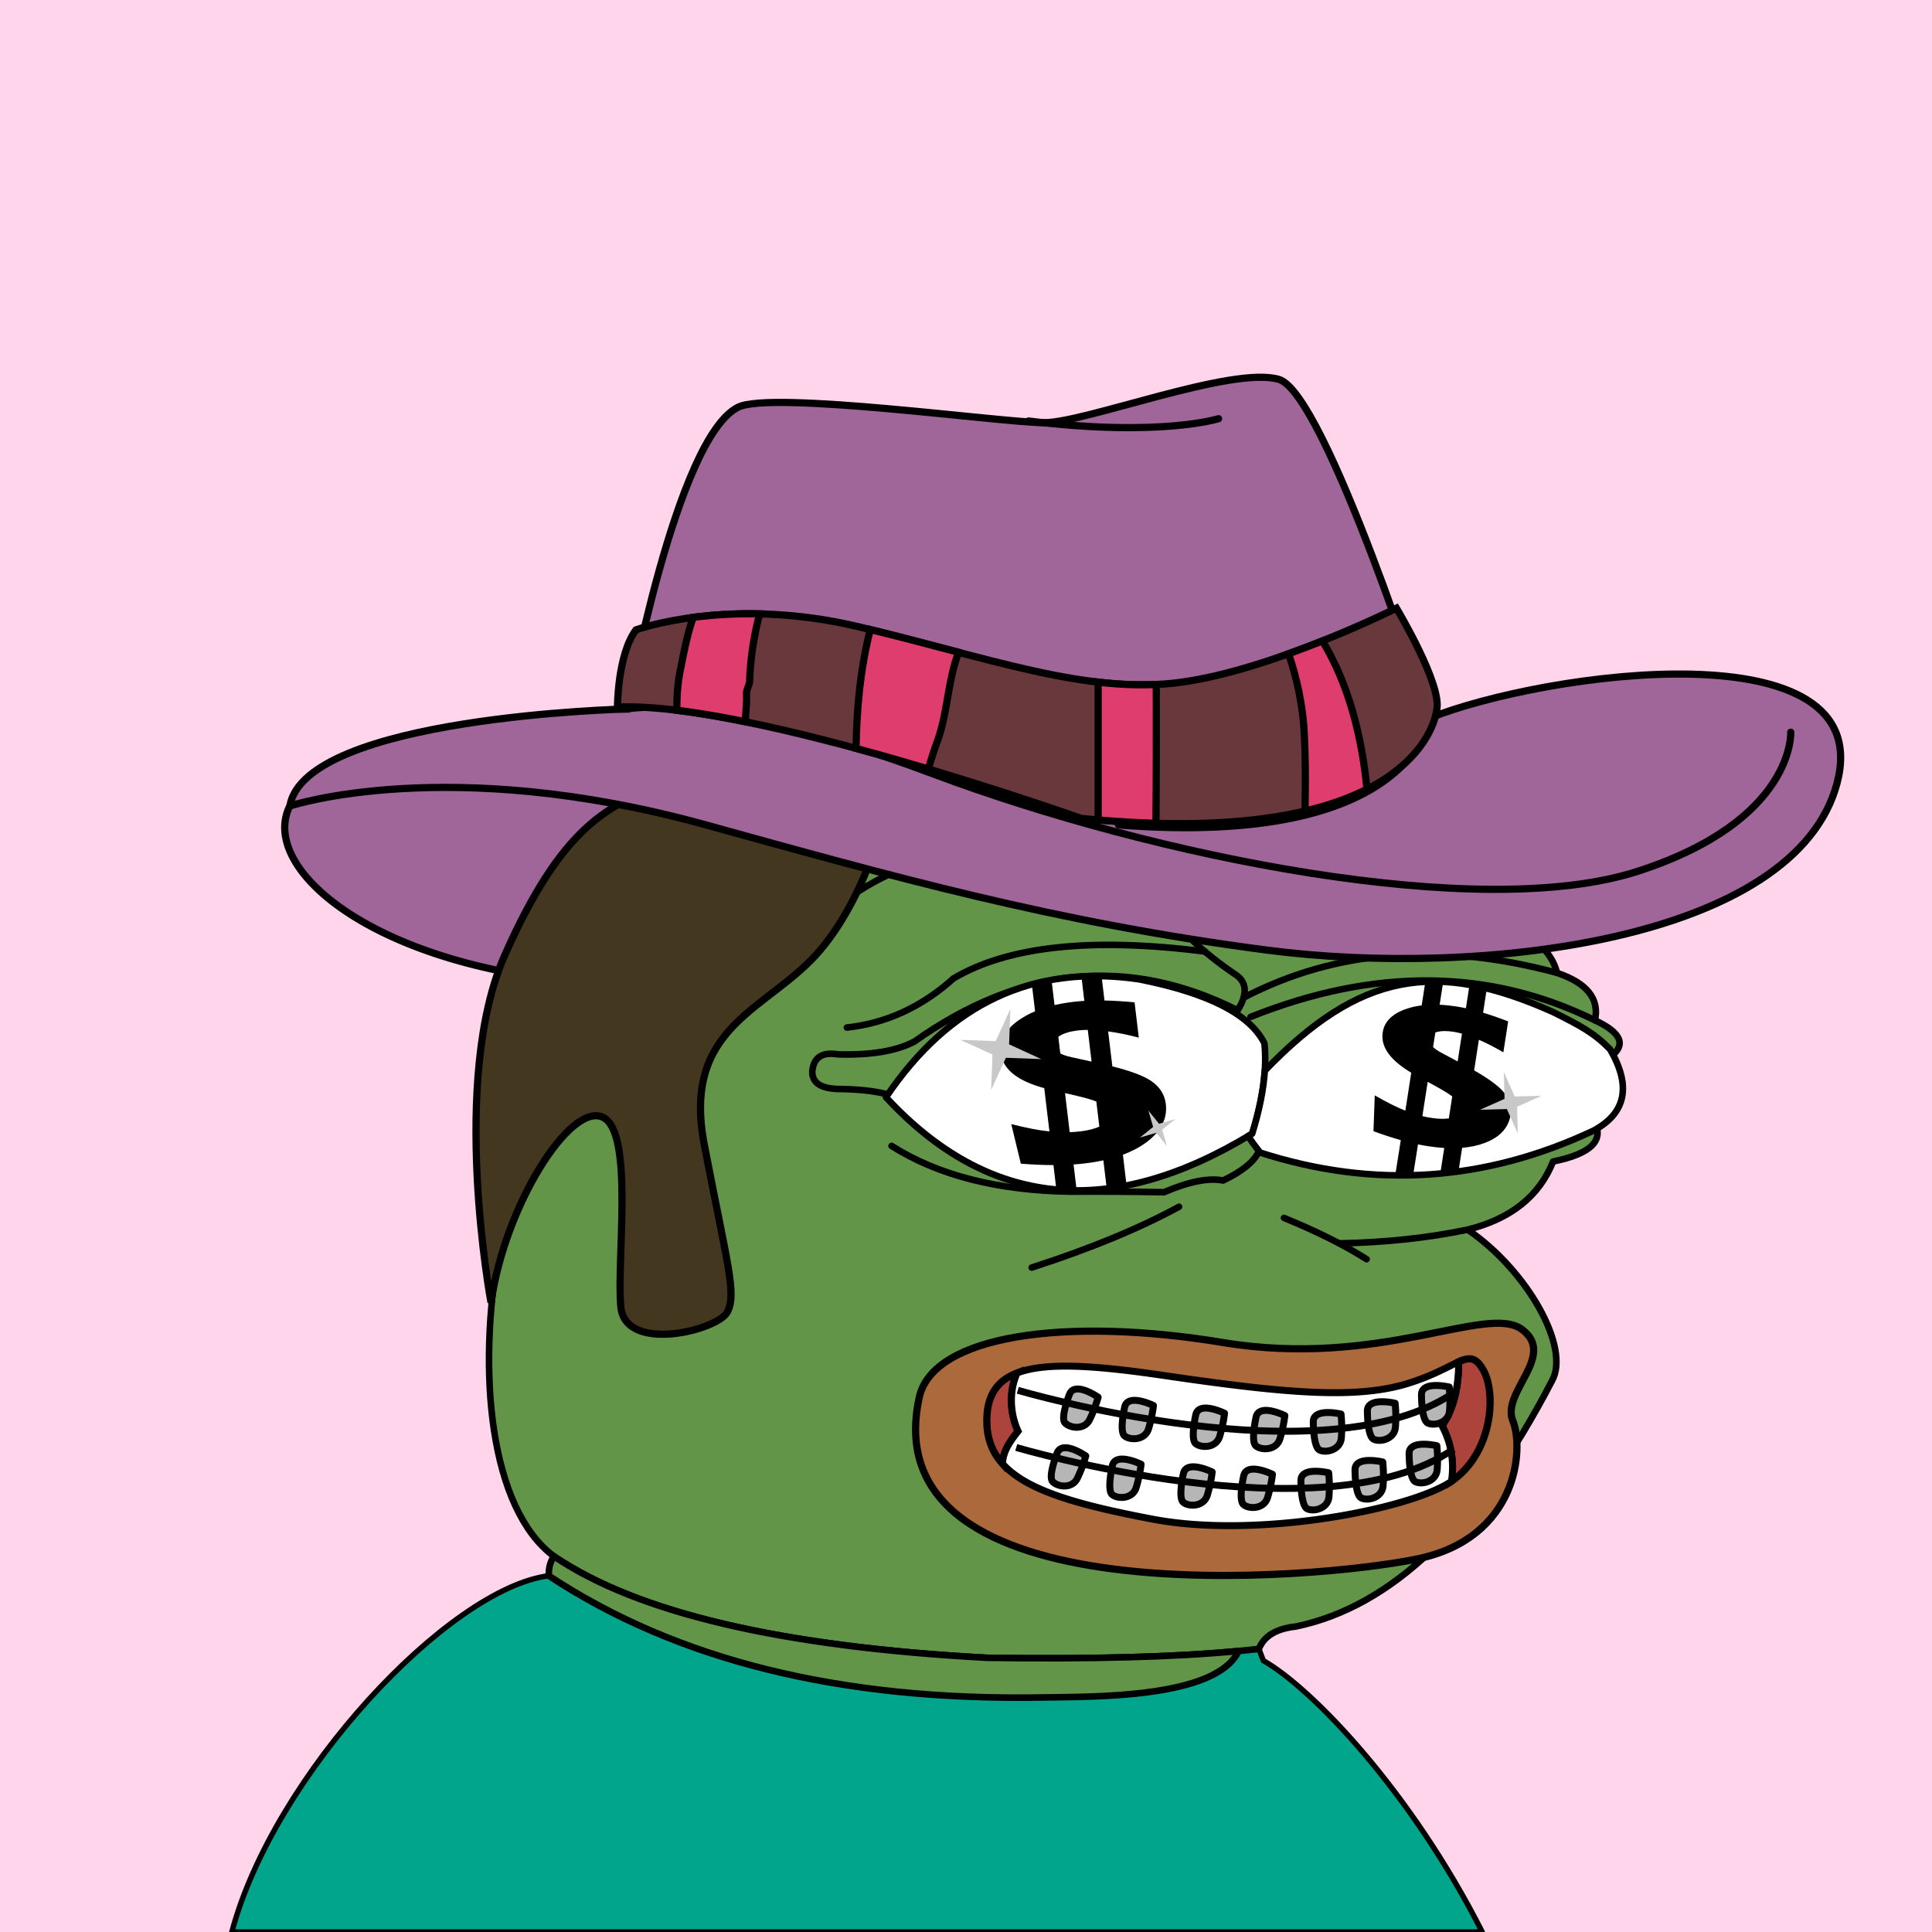
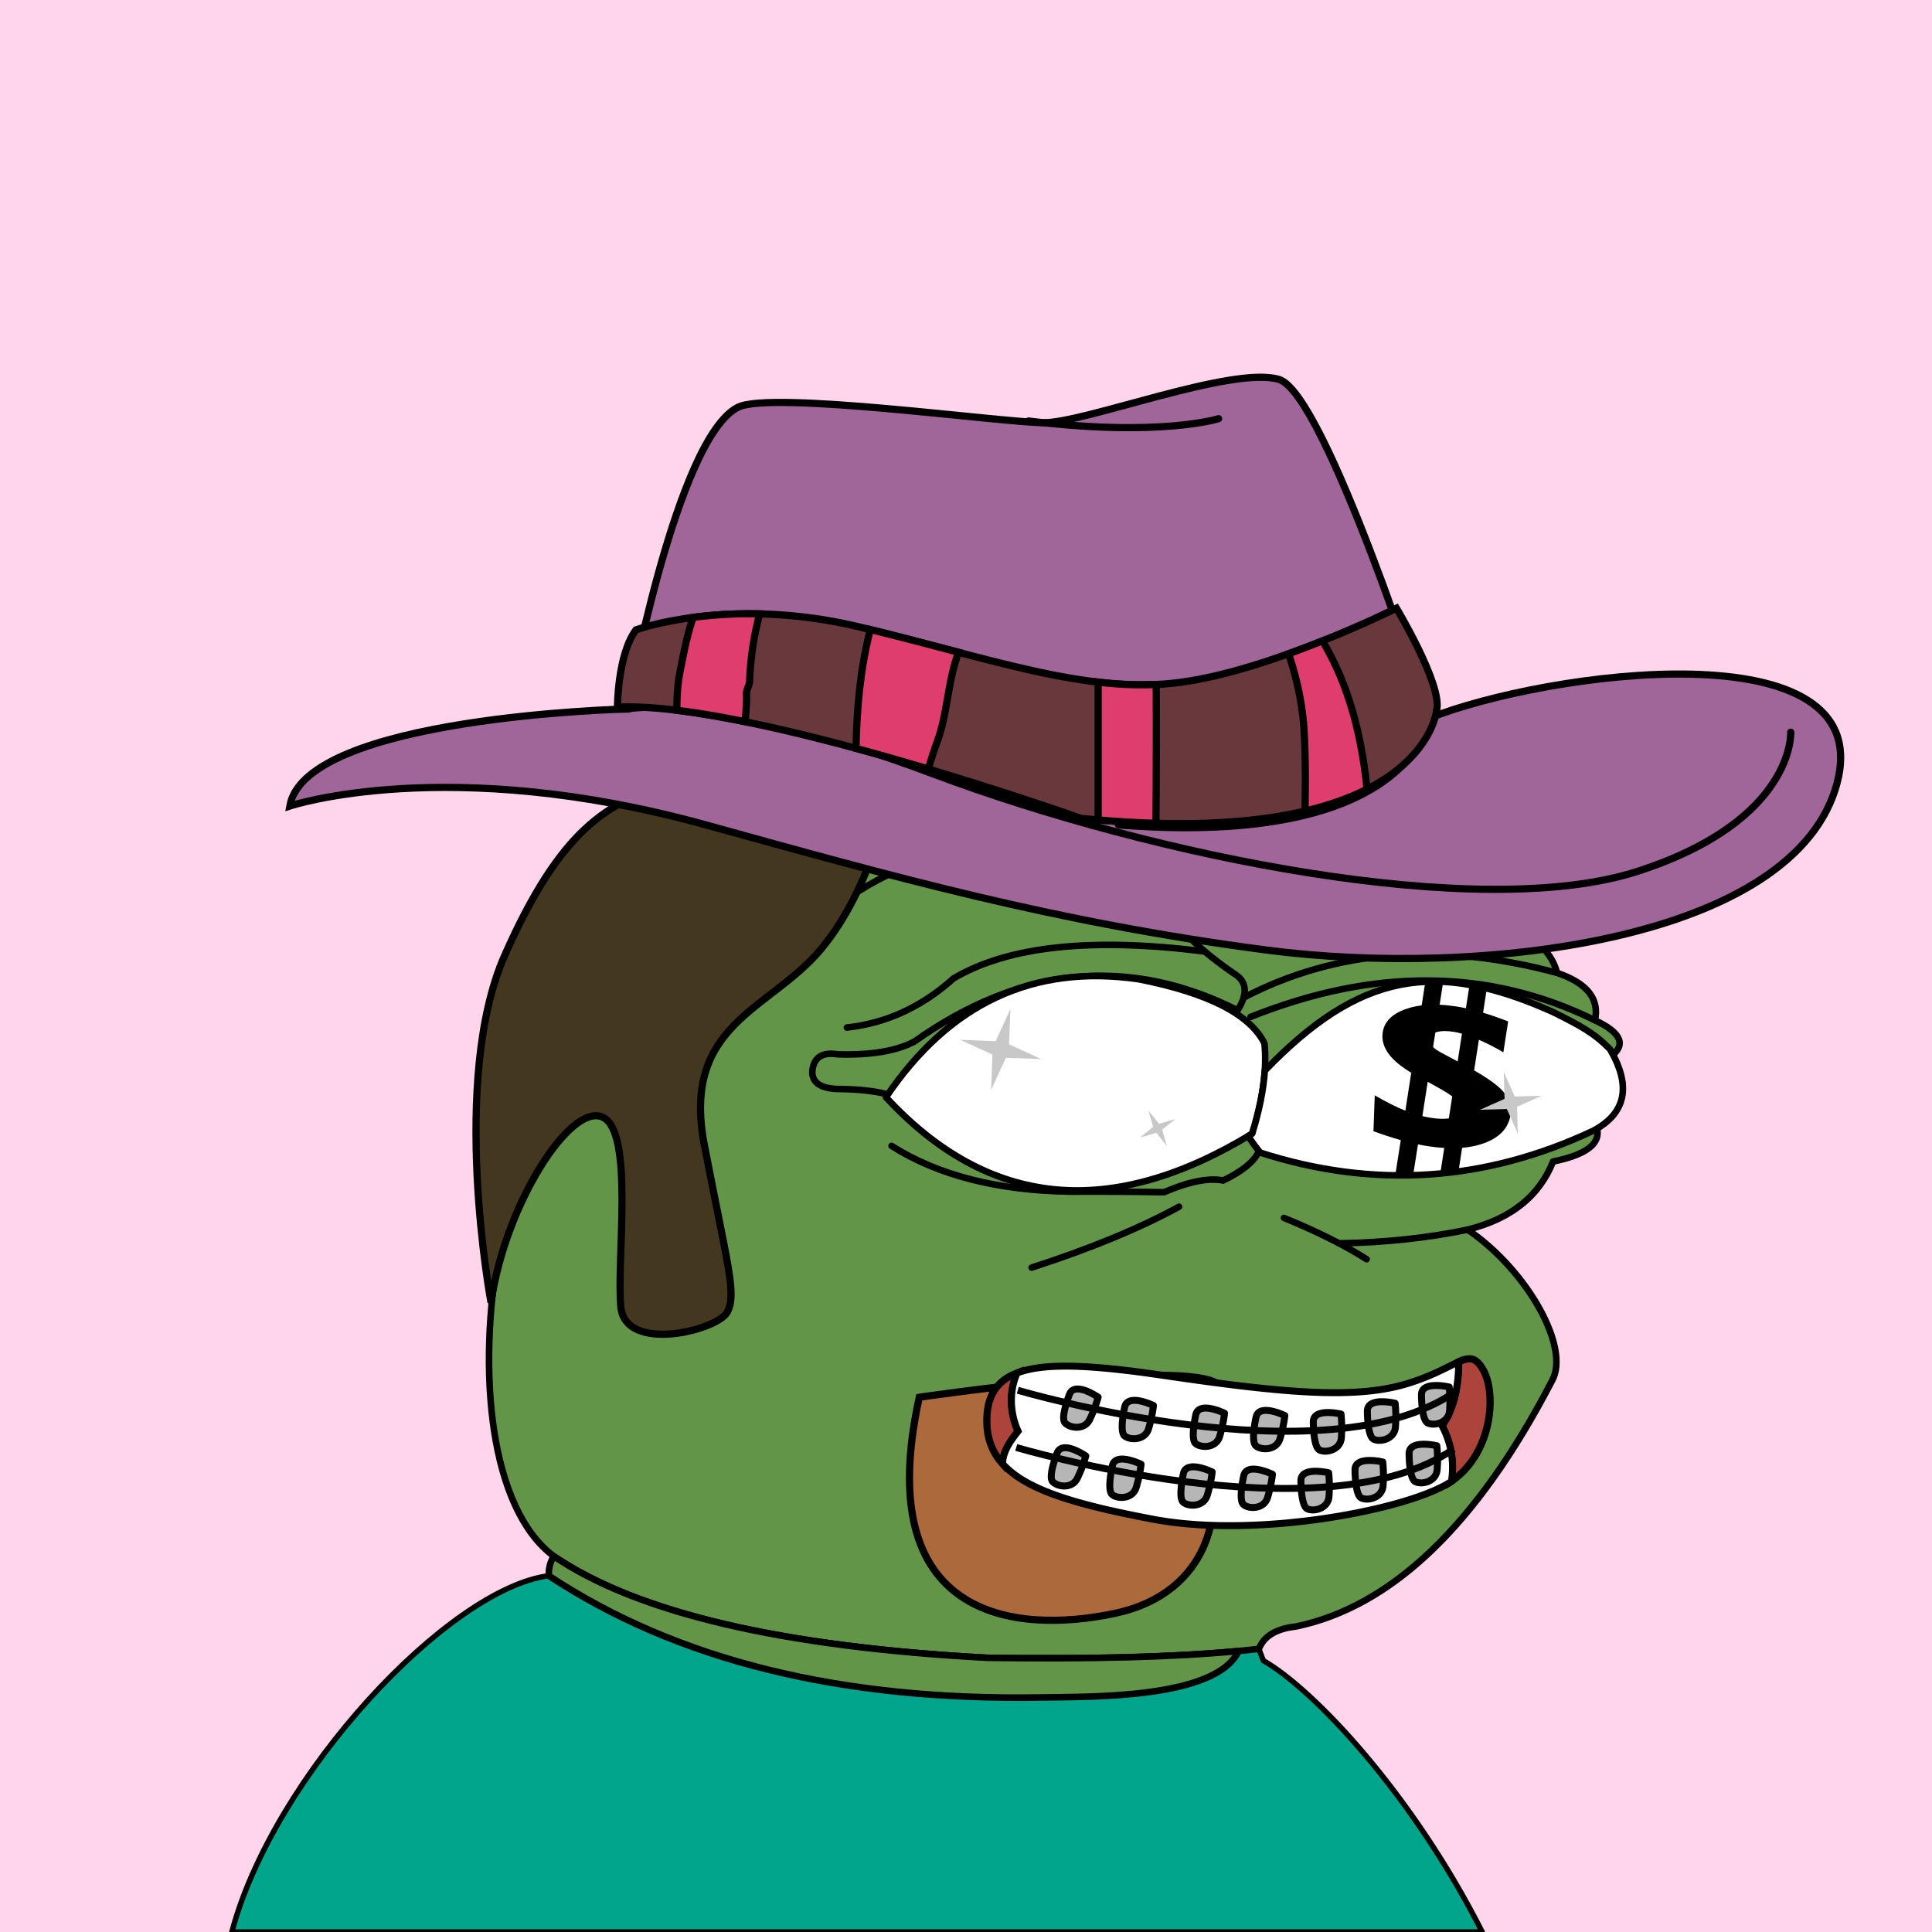
<svg xmlns="http://www.w3.org/2000/svg" viewBox="0 0 2500 2500">
  <g>
    <path style="fill-rule:evenodd;clip-rule:evenodd;fill:#ffd5ec;" d="M0 0h25e2v25e2H0z" />
    <path style="fill-rule:evenodd;clip-rule:evenodd;fill:#00a58c;stroke:#000;stroke-linecap:round;stroke-linejoin:round;stroke-width:7px" d="M1634.754 2148.807c1.927 5.057.0.0-5.78-15.17l-26.192 2.763.003.001c-29.47 61.966-189.929 58.995-254.948 60.108-259.599 4.447-472.17-48.054-637.709-157.502C580.824 2055.622 354.002 2296.891 3e2 25e2h1618C1826.858 2320.131 1699.317 2185.588 1634.754 2148.807z" />
    <path style="fill-rule:evenodd;clip-rule:evenodd;fill:#639548;stroke:#000000;stroke-width:8.504;stroke-linecap:round;stroke-linejoin:round;stroke-miterlimit:2.613;" d="M867.603 1293.527c135.408-338.495 331.41-420.844 588.004-247.048 241.577-117.709 380.271-75.33 416.082 127.137 85.736 16.593 133.412 45.005 143.028 85.238 38.849 13.16 55.222 33.628 49.121 61.401 34.595 16.186 41.096 32.078 19.504 47.676 27.655 37.786 20.431 64.754-21.671 80.905 15.662 25.919-1.675 43.978-52.01 54.177-17.8 44.837-54.641 74.213-110.522 88.128 78.07 53.384 133.361 153.359 109.076 195.761-96.726 186.205-207.247 292.151-331.565 317.84-25.241 2.762-41.134 12.394-47.676 28.895-84.606 9.871-201.87 13.723-351.791 11.557-265.722-14.316-452.573-58.139-560.555-131.47C551.93 1890.923 644.393 1306.53 867.603 1293.527z" />
    <path style="fill-rule:evenodd;clip-rule:evenodd;fill:#639548;stroke:#000000;stroke-width:8.504;stroke-linecap:round;stroke-linejoin:round;stroke-miterlimit:2.613;" d="M1602.782 2136.4l.003.001c-29.47 61.966-189.929 58.995-254.948 60.108-259.599 4.447-472.17-48.054-637.709-157.502-.339-9.494 1.828-17.921 6.501-25.282 107.982 73.33 294.833 117.153 560.555 131.47C1412.208 2147.146 1520.737 2144.214 1602.782 2136.4z" />
    <path style="fill-rule:evenodd;clip-rule:evenodd;fill:none;stroke:#000000;stroke-width:8.504;stroke-linecap:round;stroke-linejoin:round;stroke-miterlimit:2.613;" d="M867.603 1293.527c-6.666 40.876-12.204 79.643-16.615 116.301" />
    <path style="fill-rule:evenodd;clip-rule:evenodd;fill:none;stroke:#000000;stroke-width:8.504;stroke-linecap:round;stroke-linejoin:round;stroke-miterlimit:2.613;" d="M1525.676 1561.525c-51.268 27.946-114.836 54.192-190.704 78.737" />
    <path style="fill-rule:evenodd;clip-rule:evenodd;fill:none;stroke:#000000;stroke-width:8.504;stroke-linecap:round;stroke-linejoin:round;stroke-miterlimit:2.613;" d="M1661.48 1575.972c43.172 17.706 78.809 35.524 106.91 53.455" />
    <path style="fill-rule:evenodd;clip-rule:evenodd;fill:none;stroke:#000000;stroke-width:8.504;stroke-linecap:round;stroke-linejoin:round;stroke-miterlimit:2.613;" d="M1899.139 1591.141c-51.724 10.804-107.176 16.714-166.355 17.731" />
    <path style="fill-rule:evenodd;clip-rule:evenodd;fill:none;stroke:#000000;stroke-width:8.504;stroke-linecap:round;stroke-linejoin:round;stroke-miterlimit:2.613;" d="M1153.659 1482.787c60.118 38.148 137.411 57.893 231.879 59.234 39.01-.234 79.221.007 120.635.722 32.19-13.808 57.713-18.865 76.571-15.17 48.169-23.217 60.691-48.499 37.562-75.848" />
    <path style="fill-rule:evenodd;clip-rule:evenodd;fill:none;stroke:#000000;stroke-width:8.504;stroke-linecap:round;stroke-linejoin:round;stroke-miterlimit:2.613;" d="M1455.607 1046.479c34.191 41.927 51.047 84.546 50.566 127.858-162.616-97.202-306.126-95.756-430.529 4.334" />
    <path style="fill-rule:evenodd;clip-rule:evenodd;fill:none;stroke:#000000;stroke-width:8.504;stroke-linecap:round;stroke-linejoin:round;stroke-miterlimit:2.613;" d="M1871.688 1173.615c-13.481 2.256-24.317.329-32.506-5.78-3.124-4.977-8.661-7.145-16.614-6.501-15.036 5.566-26.834 5.807-35.396.723-9.792-4.853-23.998-7.501-42.619-7.946-88.686-4.572-168.146 2.17-238.38 20.226 20.481 29.685 50.58 58.098 90.295 85.239 17.034 9.995 18.72 25.887 5.057 47.676-140.781-70.757-280.197-57.274-418.249 40.452-23.248 12.323-56.235 17.861-98.964 16.615-20.681-3.351-31.758 4.112-33.229 22.393-.159 13.995 10.436 21.459 31.784 22.394 26.147.214 47.337 2.38 63.568 6.501" />
    <path style="fill-rule:evenodd;clip-rule:evenodd;fill:none;stroke:#000000;stroke-width:8.504;stroke-linecap:round;stroke-linejoin:round;stroke-miterlimit:2.613;" d="M1559.124 1231.308c-146.388-18.638-254.816-7.048-325.282 34.77-40.94 36.795-86.93 57.984-137.972 63.568" />
    <path style="fill-rule:evenodd;clip-rule:evenodd;fill:none;stroke:#000000;stroke-width:8.504;stroke-linecap:round;stroke-linejoin:round;stroke-miterlimit:2.613;" d="M1609.225 1290.928c119.034-61.942 254.197-72.633 405.492-32.075" />
    <path style="fill-rule:evenodd;clip-rule:evenodd;fill:none;stroke:#000000;stroke-width:8.504;stroke-linecap:round;stroke-linejoin:round;stroke-miterlimit:2.613;" d="M1618.139 1315.921c160.721-64.233 309.287-62.788 445.699 4.334" />
    <path style="fill-rule:evenodd;clip-rule:evenodd;fill:#FFFFFF;stroke:#000000;stroke-width:8.504;stroke-linecap:round;stroke-linejoin:round;stroke-miterlimit:2.613;" d="M1620.306 1466.956c-183.453 111.72-341.41 96.015-473.87-47.117 81.906-121.626 190.983-172.513 327.231-152.66 89.674 17.696 143.851 45.337 162.532 82.927C1639.566 1382.904 1634.269 1421.854 1620.306 1466.956z" />
    <path style="fill-rule:evenodd;clip-rule:evenodd;fill:#FFFFFF;stroke:#000000;stroke-width:8.504;stroke-linecap:round;stroke-linejoin:round;stroke-miterlimit:2.613;" d="M1630.669 1491.471c-6.027-7.507-11.21-14.636-15.568-21.395 1.734-1.036 3.466-2.061 5.204-3.12 9.248-29.871 14.693-57.043 16.338-81.517h.002C1758.983 1258.423 1857.5 1241.5 2009.5 1309.5c36 18 53 27 73.842 48.144 27.951 47.779 20.728 82.96-21.671 105.543C1921.202 1529.211 1777.535 1538.639 1630.669 1491.471z" />
-     <path style="fill-rule:evenodd;clip-rule:evenodd;" d="M1308.562 1454.551c19.438 4.985 35.894 8.13 49.385 9.566l-6.691-56.031c-16.281-4.479-28.972-10.065-38.027-16.74-10.884-7.962-16.984-17.752-18.365-29.316-1.874-15.694 5.952-29.66 23.47-41.945 6.234-4.387 13.25-8.212 21.042-11.48l-4.362-36.527 25.764-3.077 3.773 31.599c7.615-1.776 15.747-3.181 24.394-4.214 4.552-.544 9.272-.963 14.159-1.26l-3.671-30.741 25.771-3.078 3.98 33.331c11.791.222 24.756 1.033 38.945 2.391l5.453 45.66c-13.957-3.672-27.146-6.352-39.618-8.033l5.4 45.217c23.537 5.932 40.092 12.113 49.704 18.54 11.521 7.747 18.011 17.724 19.479 30.021 2.269 18.998-6.125 35.592-25.188 49.738-8.625 6.379-18.735 11.725-30.341 16.044l4.664 39.06-25.771 3.078-4.162-34.854c-7.492 1.624-15.44 2.936-23.847 3.94-4.721.564-9.629 1.016-14.727 1.359l4.081 34.171-25.764 3.077-4.349-36.423c-12.808-.014-26.936-.625-42.206-1.819L1308.562 1454.551v0zM1384.189 1465.048c4.662-.171 9.264-.528 13.805-1.07 9.765-1.166 17.945-3.216 24.542-6.131l-3.884-32.527c-6.653-2.506-15.021-4.928-25.111-7.26-4.618-1.077-8.181-1.955-10.679-2.541l-4.716-1.074L1384.189 1465.048v0zM1369.45 1341.62l2.565 21.483c3.741 2.003 8.691 3.643 14.893 4.97l25.581 5.644-4.901-41.044c-4.54.0-8.716.228-12.536.684-10.375 1.239-18.331 3.632-23.947 7.141C1370.52 1340.865 1369.969 1341.238 1369.45 1341.62z" />
    <path style="fill-rule:evenodd;clip-rule:evenodd;" d="M1778.926 1417.397c15.297 8.834 28.503 15.402 39.6 19.818l7.611-49.089c-12.742-7.657-22.176-15.402-28.27-23.207-7.34-9.331-10.191-19.077-8.62-29.208 2.132-13.75 12.078-23.734 29.842-29.996 6.325-2.242 13.18-3.821 20.561-4.744l4.962-32.002 22.572 3.5-4.292 27.684c6.877.3 14.105 1.036 21.68 2.211 3.988.618 8.089 1.382 12.303 2.288l4.176-26.932 22.578 3.501-4.528 29.201c9.943 2.984 20.743 6.745 32.45 11.26l-6.202 40.003c-10.962-6.422-21.508-11.821-31.683-16.203l-6.142 39.615c18.548 10.609 31.118 19.774 37.743 27.502 7.931 9.299 11.067 19.296 9.397 30.07-2.581 16.644-13.631 28.722-33.146 36.196-8.825 3.363-18.663 5.498-29.526 6.409l-5.306 34.22-22.578-3.501 4.734-30.536c-6.737-.4-13.786-1.172-21.152-2.314-4.136-.641-8.405-1.421-12.807-2.339l-6.642 41.938-22.572-3.5 6.948-43.91c-10.855-3.048-22.688-6.916-35.35-11.548L1778.926 1417.397v0zM1840.553 1444.226c3.993.96 7.979 1.748 11.957 2.365 8.555 1.326 15.976 1.528 22.26.62l4.418-28.497c-5.046-3.701-11.567-7.739-19.568-12.108-3.66-2.008-6.473-3.597-8.451-4.686l-3.743-2.029L1840.553 1444.226v0zM1857.319 1336.09l-2.918 18.822c2.697 2.585 6.504 5.149 11.448 7.744l20.349 10.85 5.575-35.959c-3.849-1.076-7.443-1.873-10.79-2.392-9.089-1.409-16.402-1.267-21.995.377C1858.406 1335.704 1857.85 1335.889 1857.319 1336.09z" />
    <path style="fill-rule:evenodd;clip-rule:evenodd;fill:#C8C8C8;" d="M1282.535 1410.331 1284.232 1364.625 1242.669 1345.535 1288.375 1347.232 1307.465 1305.669 1305.768 1351.375 1347.331 1370.465 1301.625 1368.768z" />
    <path style="fill-rule:evenodd;clip-rule:evenodd;fill:#C8C8C8;" d="M1964.025 1466.749 1949.895 1435.105 1915.251 1436.025 1946.895 1421.895 1945.975 1387.251 1960.105 1418.895 1994.749 1417.975 1963.105 1432.105z" />
    <path style="fill-rule:evenodd;clip-rule:evenodd;fill:#C8C8C8;" d="M1510.024 1482.931 1496.188 1465.809 1475.069 1472.024 1492.191 1458.188 1485.976 1437.069 1499.812 1454.191 1520.931 1447.976 1503.809 1461.812z" />
-     <path d="M902 1137c49-57 99-1e2 164-144q5.09-3.46 10.19-6.84c-52.94-6-95.42-9.88-121.19-11.16-160-8-536.73-18.53-580 68-42.43 84.85 123.41 221.76 433 231.45a43.61 43.61.0 0 0 6-9.45c24-47 52-87 88-128z" style="fill:#a06599;stroke:#000;stroke-width: 9.302px" />
    <path d="M1151.38 1031.41s-24 120-90 198-180 96-150 252 42 192 30 216-132 54-138-6 18-228-24-246-126 114-144 240c0 0-54-287.94 18-449.91s132-198 216-222S1151.38 1031.41 1151.38 1031.41z" style="fill:#433720;stroke:#000;stroke-width: 9.302px" />
    <path d="M375 1043s204-68 538.44 24.41c238.19 65.82 449.91 126 725.85 162s683.86-12 737.85-216-377.92-144-527.89-84c0 0-134.26-420.44-194.25-438.44s-250 56-304 56-352.74-41.63-396-20c-80 40-143.54 390.44-143.54 390.44S395 927 375 1043z" style="fill:#a06599;stroke:#000;stroke-width: 9.302px" />
    <path d="M811.46 917.44s108-24 395.92 84 707.86 192 911.82 126 198-180 198-180" style="fill: none;stroke:#000;stroke-linecap: round;stroke-linejoin: round;stroke-width: 9.302px" />
    <path d="M1849.25 929.44s-18 168-401.92 138" style="fill: none;stroke:#000;stroke-linecap: round;stroke-linejoin: round;stroke-width: 9.302px" />
    <path d="M823 815s120-44 288-4 296 88 416 72 280-96 280-96 60 1e2 52 132c0 0-16 184-460 140 0 0-428-152-6e2-144 0 0 0-68 24-1e2z" style="fill:#68383c;stroke:#000;stroke-width: 9.302px" />
    <path d="M966 899c-1-6 4-12 4-18a395.35 395.35.0 0 1 13-86.64 564.73 564.73.0 0 0-86 4.53C889.7 819.76 885.34 841.73 881 864c-4 18.16-5.27 36.57-5.12 55.1 27.41 3.36 57.31 8.49 88.46 14.83C965 922.08 966.38 910.1 966 899z" style="fill:#e03d6f;stroke:#000;stroke-width: 9.302px" />
    <path d="M1236 857q2-6.53 4.15-13c-36-9.45-73.84-19.59-114-29.38-13 51.07-17.55 102.17-18.41 153.77 32.13 8.69 63.7 17.76 93.53 26.66C1204.75 983 1208.56 971 1213 959c12-33 13-68 23-102z" style="fill:#e03d6f;stroke:#000;stroke-width: 9.302px" />
    <path d="M1496.17 885.72a464.72 464.72.0 0 1-75.17-3.07V1061q39.74 3.37 74.77 4.32C1496.34 1005.47 1496.29 945.6 1496.17 885.72z" style="fill:#e03d6f;stroke:#000;stroke-width: 9.302px" />
    <path d="M1667.33 846A383.32 383.32.0 0 1 1687 938c2.61 37.16 2.24 74.32 1.67 111.48 32.55-7.67 58.88-17.51 80.2-28.35-6.64-67.1-23-134.45-57.7-191.8C1697.35 834.85 1682.61 840.48 1667.33 846z" style="fill:#e03d6f;stroke:#000;stroke-width: 9.302px" />
    <path d="M1576.85 541.75s-75 24-246 3" style="fill: none;stroke:#000;stroke-linecap: round;stroke-linejoin: round;stroke-width: 9.302px" />
-     <path d="M1189.55 1808.06c17.64-80.26 189-104.54 393-70.82s342-50.58 387-16.86-27 80.93-12 118 6 151.75-123 178.73S1126.54 2094.7 1189.55 1808.06z" style="fill: #ac693c;stroke: #000;stroke-width: 9.302px" />
+     <path d="M1189.55 1808.06s342-50.58 387-16.86-27 80.93-12 118 6 151.75-123 178.73S1126.54 2094.7 1189.55 1808.06z" style="fill: #ac693c;stroke: #000;stroke-width: 9.302px" />
    <path d="M1918.89 1772c-9.33-15.87-17.08-16.16-31.38-9.9-.12 29.29-4.9 58.64-21.55 82.77v.08a113.55 113.55.0 0 1 12.08 71.89l.31-.2C1931 1880.53 1937.11 1803 1918.89 1772z" style="fill: #ac443c;stroke: #000;stroke-width: 9.302px" />
    <path d="M1317.36 1851.9c-10.71-23.4-11.78-52-1.22-75.33-27.29 10.49-40.1 31-39.14 65.21.59 20.92 7.46 38 20.19 52.22.16-2.33.42-4.66.81-7C1300.88 1873.31 1309 1862.73 1317.36 1851.9z" style="fill: #ac443c;stroke: #000;stroke-width: 9.302px" />
    <path d="M1866 1844.92c16.65-24.13 21.43-53.49 21.55-82.77-13.63 6-33.21 17.89-65.82 28-66.82 20.66-157.94 12.92-315.88-10.33-90.46-13.31-153.08-17.28-189.67-3.21-10.57 23.33-9.49 51.93 1.22 75.33-8.4 10.83-16.48 21.4-19.36 35.1-.39 2.34-.65 4.68-.81 7 31.28 35 98 53.41 194.45 71.77 135.42 25.78 333.36-12.77 386.45-48.88A113.55 113.55.0 0 0 1866 1845z" style="fill: #fff;stroke: #000;stroke-width: 9px" />
    <g>
      <path d="M1384 1804s-12 30-6 37 25 10 32-4a174.59 174.59.0 0 0 11-29s-30-21-37-4z" style="fill: #b6b6b6;stroke: #000;stroke-linecap: round;stroke-linejoin: round;stroke-width: 9px" />
      <path d="M1455.4 1820.45s-7.27 31.48-.27 37.48 26.24 6.06 31-8.84a174.61 174.61.0 0 0 6.44-30.34S1459.72 1802.58 1455.4 1820.45z" style="fill: #b6b6b6;stroke: #000;stroke-linecap: round;stroke-linejoin: round;stroke-width: 9px" />
      <path d="M1547.4 1830.45s-7.27 31.48-.27 37.48 26.24 6.06 31-8.84a174.61 174.61.0 0 0 6.44-30.34S1551.72 1812.58 1547.4 1830.45z" style="fill: #b6b6b6;stroke: #000;stroke-linecap: round;stroke-linejoin: round;stroke-width: 9px" />
      <path d="M1625.4 1833.45s-7.27 31.48-.27 37.48 26.24 6.06 31-8.84a174.61 174.61.0 0 0 6.44-30.34S1629.72 1815.58 1625.4 1833.45z" style="fill: #b6b6b6;stroke: #000;stroke-linecap: round;stroke-linejoin: round;stroke-width: 9px" />
      <path d="M1699.38 1839.63s-.17 32.31 8 36.62 26.93.14 28.31-15.45a174.67 174.67.0 0 0-.4-31S1699.66 1821.25 1699.38 1839.63z" style="fill: #b6b6b6;stroke: #000;stroke-linecap: round;stroke-linejoin: round;stroke-width: 9px" />
      <path d="M1769.38 1825.63s-.17 32.31 8 36.62 26.93.14 28.31-15.45a174.67 174.67.0 0 0-.4-31S1769.66 1807.25 1769.38 1825.63z" style="fill: #b6b6b6;stroke: #000;stroke-linecap: round;stroke-linejoin: round;stroke-width: 9px" />
      <path d="M1839.38 1804.63s-.17 32.31 8 36.62 26.93.14 28.31-15.45a174.67 174.67.0 0 0-.4-31S1839.66 1786.25 1839.38 1804.63z" style="fill: #b6b6b6;stroke: #000;stroke-linecap: round;stroke-linejoin: round;stroke-width: 9px" />
    </g>
    <g>
      <path d="M1368 1880s-12 30-6 37 25 10 32-4a174.59 174.59.0 0 0 11-29s-30-21-37-4z" style="fill: #b6b6b6;stroke: #000;stroke-linecap: round;stroke-linejoin: round;stroke-width: 9px" />
      <path d="M1439.4 1896.45s-7.27 31.48-.27 37.48 26.24 6.06 31-8.84a174.61 174.61.0 0 0 6.44-30.34S1443.72 1878.58 1439.4 1896.45z" style="fill: #b6b6b6;stroke: #000;stroke-linecap: round;stroke-linejoin: round;stroke-width: 9px" />
      <path d="M1531.4 1906.45s-7.27 31.48-.27 37.48 26.24 6.06 31-8.84a174.61 174.61.0 0 0 6.44-30.34S1535.72 1888.58 1531.4 1906.45z" style="fill: #b6b6b6;stroke: #000;stroke-linecap: round;stroke-linejoin: round;stroke-width: 9px" />
      <path d="M1609.4 1909.45s-7.27 31.48-.27 37.48 26.24 6.06 31-8.84a174.61 174.61.0 0 0 6.44-30.34S1613.72 1891.58 1609.4 1909.45z" style="fill: #b6b6b6;stroke: #000;stroke-linecap: round;stroke-linejoin: round;stroke-width: 9px" />
      <path d="M1683.38 1915.63s-.17 32.31 8 36.62 26.93.14 28.31-15.45a174.67 174.67.0 0 0-.4-31S1683.66 1897.25 1683.38 1915.63z" style="fill: #b6b6b6;stroke: #000;stroke-linecap: round;stroke-linejoin: round;stroke-width: 9px" />
      <path d="M1753.38 1901.63s-.17 32.31 8 36.62 26.93.14 28.31-15.45a174.67 174.67.0 0 0-.4-31S1753.66 1883.25 1753.38 1901.63z" style="fill: #b6b6b6;stroke: #000;stroke-linecap: round;stroke-linejoin: round;stroke-width: 9px" />
      <path d="M1823.38 1880.63s-.17 32.31 8 36.62 26.93.14 28.31-15.45a174.67 174.67.0 0 0-.4-31S1823.66 1862.25 1823.38 1880.63z" style="fill: #b6b6b6;stroke: #000;stroke-linecap: round;stroke-linejoin: round;stroke-width: 9px" />
    </g>
    <path d="M1317 1799s398 118 566 2" style="fill: none;stroke: #000;stroke-width: 9px" />
    <path d="M1315 1873s398 118 566 2" style="fill: none;stroke: #000;stroke-width: 9px" />
  </g>
</svg>